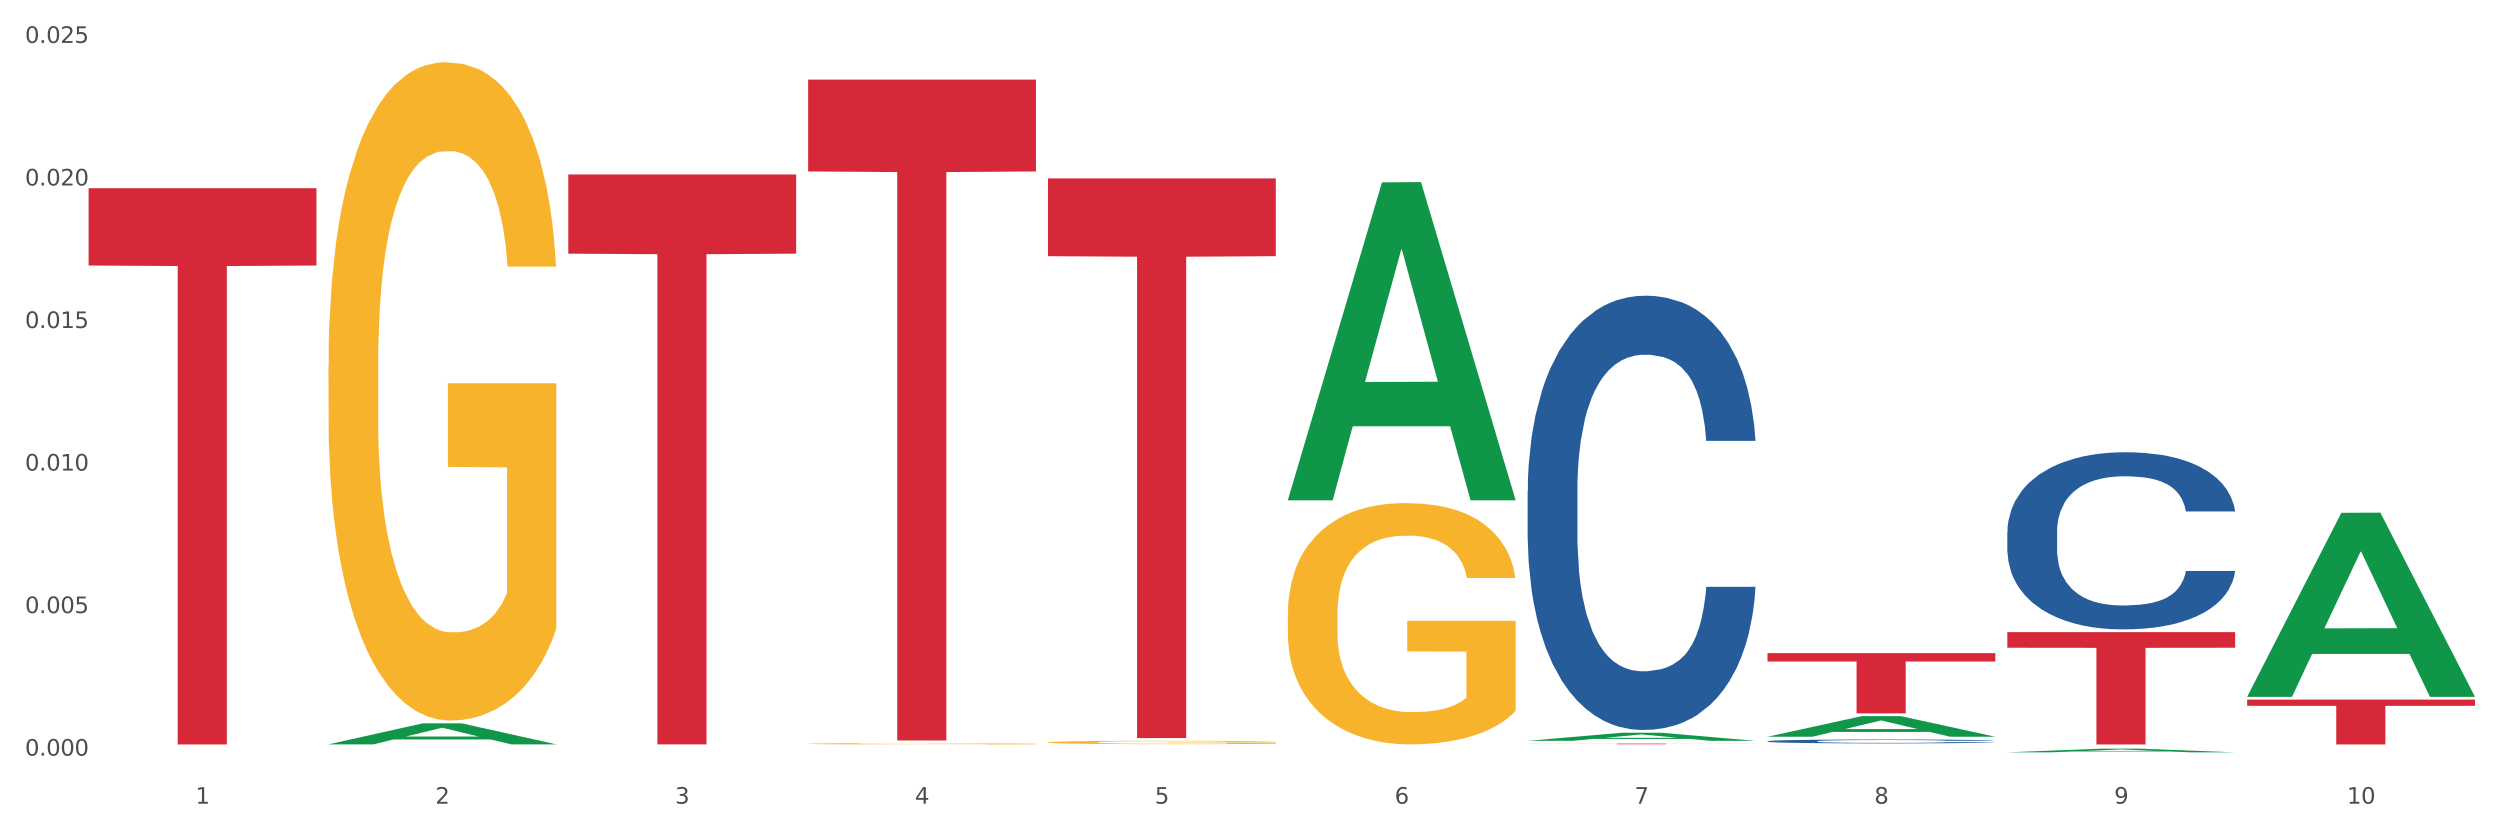
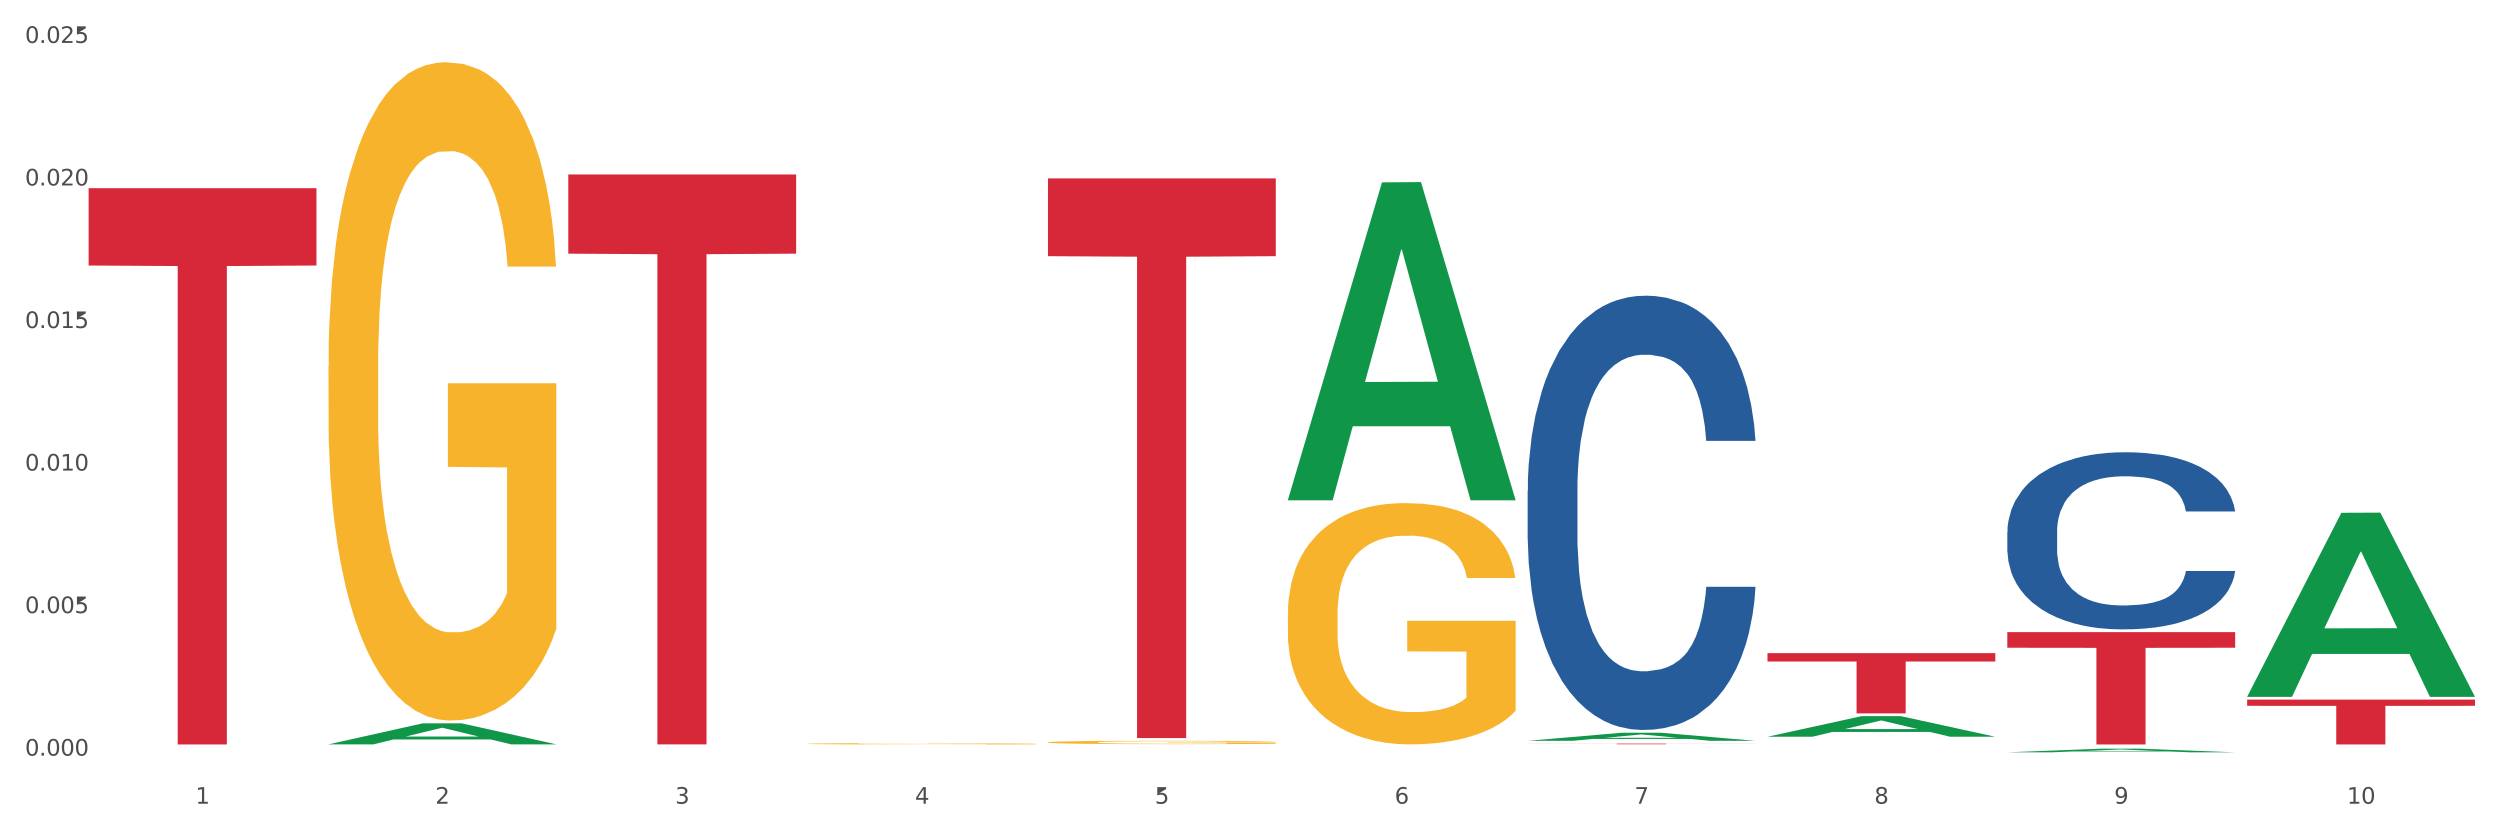
<svg xmlns="http://www.w3.org/2000/svg" xmlns:xlink="http://www.w3.org/1999/xlink" width="1080pt" height="360pt" viewBox="0 0 1080 360" version="1.1">
  <rect x="0" y="0" width="1080" height="360" fill="#333333" stroke="none" />
  <defs>
    <style type="text/css">*{stroke-linejoin: round; stroke-linecap: butt}</style>
  </defs>
  <g id="figure_1">
    <g id="patch_1">
      <path d="M 0 360  L 1080 360  L 1080 0  L 0 0  z " style="fill: #ffffff; stroke: #ffffff; stroke-linejoin: miter" />
    </g>
    <g id="axes_1">
      <g id="matplotlib.axis_1">
        <g id="xtick_1">
          <g id="text_1">
            <g style="fill: #4d4d4d" transform="translate(84.444 347.204) scale(0.096 -0.096)">
              <defs>
                <path id="DejaVuSans-31" d="M 794 531  L 1825 531  L 1825 4091  L 703 3866  L 703 4441  L 1819 4666  L 2450 4666  L 2450 531  L 3481 531  L 3481 0  L 794 0  L 794 531  z " transform="scale(0.016)" />
              </defs>
              <use xlink:href="#DejaVuSans-31" />
            </g>
          </g>
        </g>
        <g id="xtick_2">
          <g id="text_2">
            <g style="fill: #4d4d4d" transform="translate(188.053 347.204) scale(0.096 -0.096)">
              <defs>
                <path id="DejaVuSans-32" d="M 1228 531  L 3431 531  L 3431 0  L 469 0  L 469 531  Q 828 903 1448 1529  Q 2069 2156 2228 2338  Q 2531 2678 2651 2914  Q 2772 3150 2772 3378  Q 2772 3750 2511 3984  Q 2250 4219 1831 4219  Q 1534 4219 1204 4116  Q 875 4013 500 3803  L 500 4441  Q 881 4594 1212 4672  Q 1544 4750 1819 4750  Q 2544 4750 2975 4387  Q 3406 4025 3406 3419  Q 3406 3131 3298 2873  Q 3191 2616 2906 2266  Q 2828 2175 2409 1742  Q 1991 1309 1228 531  z " transform="scale(0.016)" />
              </defs>
              <use xlink:href="#DejaVuSans-32" />
            </g>
          </g>
        </g>
        <g id="xtick_3">
          <g id="text_3">
            <g style="fill: #4d4d4d" transform="translate(291.663 347.204) scale(0.096 -0.096)">
              <defs>
                <path id="DejaVuSans-33" d="M 2597 2516  Q 3050 2419 3304 2112  Q 3559 1806 3559 1356  Q 3559 666 3084 287  Q 2609 -91 1734 -91  Q 1441 -91 1130 -33  Q 819 25 488 141  L 488 750  Q 750 597 1062 519  Q 1375 441 1716 441  Q 2309 441 2620 675  Q 2931 909 2931 1356  Q 2931 1769 2642 2001  Q 2353 2234 1838 2234  L 1294 2234  L 1294 2753  L 1863 2753  Q 2328 2753 2575 2939  Q 2822 3125 2822 3475  Q 2822 3834 2567 4026  Q 2313 4219 1838 4219  Q 1578 4219 1281 4162  Q 984 4106 628 3988  L 628 4550  Q 988 4650 1302 4700  Q 1616 4750 1894 4750  Q 2613 4750 3031 4423  Q 3450 4097 3450 3541  Q 3450 3153 3228 2886  Q 3006 2619 2597 2516  z " transform="scale(0.016)" />
              </defs>
              <use xlink:href="#DejaVuSans-33" />
            </g>
          </g>
        </g>
        <g id="xtick_4">
          <g id="text_4">
            <g style="fill: #4d4d4d" transform="translate(395.273 347.204) scale(0.096 -0.096)">
              <defs>
                <path id="DejaVuSans-34" d="M 2419 4116  L 825 1625  L 2419 1625  L 2419 4116  z M 2253 4666  L 3047 4666  L 3047 1625  L 3713 1625  L 3713 1100  L 3047 1100  L 3047 0  L 2419 0  L 2419 1100  L 313 1100  L 313 1709  L 2253 4666  z " transform="scale(0.016)" />
              </defs>
              <use xlink:href="#DejaVuSans-34" />
            </g>
          </g>
        </g>
        <g id="xtick_5">
          <g id="text_5">
            <g style="fill: #4d4d4d" transform="translate(498.883 347.204) scale(0.096 -0.096)">
              <defs>
-                 <path id="DejaVuSans-35" d="M 691 4666  L 3169 4666  L 3169 4134  L 1269 4134  L 1269 2991  Q 1406 3038 1543 3061  Q 1681 3084 1819 3084  Q 2600 3084 3056 2656  Q 3513 2228 3513 1497  Q 3513 744 3044 326  Q 2575 -91 1722 -91  Q 1428 -91 1123 -41  Q 819 9 494 109  L 494 744  Q 775 591 1075 516  Q 1375 441 1709 441  Q 2250 441 2565 725  Q 2881 1009 2881 1497  Q 2881 1984 2565 2268  Q 2250 2553 1709 2553  Q 1456 2553 1204 2497  Q 953 2441 691 2322  L 691 4666  z " transform="scale(0.016)" />
+                 <path id="DejaVuSans-35" d="M 691 4666  L 3169 4666  L 3169 4134  L 1269 2991  Q 1406 3038 1543 3061  Q 1681 3084 1819 3084  Q 2600 3084 3056 2656  Q 3513 2228 3513 1497  Q 3513 744 3044 326  Q 2575 -91 1722 -91  Q 1428 -91 1123 -41  Q 819 9 494 109  L 494 744  Q 775 591 1075 516  Q 1375 441 1709 441  Q 2250 441 2565 725  Q 2881 1009 2881 1497  Q 2881 1984 2565 2268  Q 2250 2553 1709 2553  Q 1456 2553 1204 2497  Q 953 2441 691 2322  L 691 4666  z " transform="scale(0.016)" />
              </defs>
              <use xlink:href="#DejaVuSans-35" />
            </g>
          </g>
        </g>
        <g id="xtick_6">
          <g id="text_6">
            <g style="fill: #4d4d4d" transform="translate(602.492 347.204) scale(0.096 -0.096)">
              <defs>
                <path id="DejaVuSans-36" d="M 2113 2584  Q 1688 2584 1439 2293  Q 1191 2003 1191 1497  Q 1191 994 1439 701  Q 1688 409 2113 409  Q 2538 409 2786 701  Q 3034 994 3034 1497  Q 3034 2003 2786 2293  Q 2538 2584 2113 2584  z M 3366 4563  L 3366 3988  Q 3128 4100 2886 4159  Q 2644 4219 2406 4219  Q 1781 4219 1451 3797  Q 1122 3375 1075 2522  Q 1259 2794 1537 2939  Q 1816 3084 2150 3084  Q 2853 3084 3261 2657  Q 3669 2231 3669 1497  Q 3669 778 3244 343  Q 2819 -91 2113 -91  Q 1303 -91 875 529  Q 447 1150 447 2328  Q 447 3434 972 4092  Q 1497 4750 2381 4750  Q 2619 4750 2861 4703  Q 3103 4656 3366 4563  z " transform="scale(0.016)" />
              </defs>
              <use xlink:href="#DejaVuSans-36" />
            </g>
          </g>
        </g>
        <g id="xtick_7">
          <g id="text_7">
            <g style="fill: #4d4d4d" transform="translate(706.102 347.204) scale(0.096 -0.096)">
              <defs>
                <path id="DejaVuSans-37" d="M 525 4666  L 3525 4666  L 3525 4397  L 1831 0  L 1172 0  L 2766 4134  L 525 4134  L 525 4666  z " transform="scale(0.016)" />
              </defs>
              <use xlink:href="#DejaVuSans-37" />
            </g>
          </g>
        </g>
        <g id="xtick_8">
          <g id="text_8">
            <g style="fill: #4d4d4d" transform="translate(809.712 347.204) scale(0.096 -0.096)">
              <defs>
                <path id="DejaVuSans-38" d="M 2034 2216  Q 1584 2216 1326 1975  Q 1069 1734 1069 1313  Q 1069 891 1326 650  Q 1584 409 2034 409  Q 2484 409 2743 651  Q 3003 894 3003 1313  Q 3003 1734 2745 1975  Q 2488 2216 2034 2216  z M 1403 2484  Q 997 2584 770 2862  Q 544 3141 544 3541  Q 544 4100 942 4425  Q 1341 4750 2034 4750  Q 2731 4750 3128 4425  Q 3525 4100 3525 3541  Q 3525 3141 3298 2862  Q 3072 2584 2669 2484  Q 3125 2378 3379 2068  Q 3634 1759 3634 1313  Q 3634 634 3220 271  Q 2806 -91 2034 -91  Q 1263 -91 848 271  Q 434 634 434 1313  Q 434 1759 690 2068  Q 947 2378 1403 2484  z M 1172 3481  Q 1172 3119 1398 2916  Q 1625 2713 2034 2713  Q 2441 2713 2670 2916  Q 2900 3119 2900 3481  Q 2900 3844 2670 4047  Q 2441 4250 2034 4250  Q 1625 4250 1398 4047  Q 1172 3844 1172 3481  z " transform="scale(0.016)" />
              </defs>
              <use xlink:href="#DejaVuSans-38" />
            </g>
          </g>
        </g>
        <g id="xtick_9">
          <g id="text_9">
            <g style="fill: #4d4d4d" transform="translate(913.322 347.204) scale(0.096 -0.096)">
              <defs>
                <path id="DejaVuSans-39" d="M 703 97  L 703 672  Q 941 559 1184 500  Q 1428 441 1663 441  Q 2288 441 2617 861  Q 2947 1281 2994 2138  Q 2813 1869 2534 1725  Q 2256 1581 1919 1581  Q 1219 1581 811 2004  Q 403 2428 403 3163  Q 403 3881 828 4315  Q 1253 4750 1959 4750  Q 2769 4750 3195 4129  Q 3622 3509 3622 2328  Q 3622 1225 3098 567  Q 2575 -91 1691 -91  Q 1453 -91 1209 -44  Q 966 3 703 97  z M 1959 2075  Q 2384 2075 2632 2365  Q 2881 2656 2881 3163  Q 2881 3666 2632 3958  Q 2384 4250 1959 4250  Q 1534 4250 1286 3958  Q 1038 3666 1038 3163  Q 1038 2656 1286 2365  Q 1534 2075 1959 2075  z " transform="scale(0.016)" />
              </defs>
              <use xlink:href="#DejaVuSans-39" />
            </g>
          </g>
        </g>
        <g id="xtick_10">
          <g id="text_10">
            <g style="fill: #4d4d4d" transform="translate(1013.877 347.204) scale(0.096 -0.096)">
              <defs>
                <path id="DejaVuSans-30" d="M 2034 4250  Q 1547 4250 1301 3770  Q 1056 3291 1056 2328  Q 1056 1369 1301 889  Q 1547 409 2034 409  Q 2525 409 2770 889  Q 3016 1369 3016 2328  Q 3016 3291 2770 3770  Q 2525 4250 2034 4250  z M 2034 4750  Q 2819 4750 3233 4129  Q 3647 3509 3647 2328  Q 3647 1150 3233 529  Q 2819 -91 2034 -91  Q 1250 -91 836 529  Q 422 1150 422 2328  Q 422 3509 836 4129  Q 1250 4750 2034 4750  z " transform="scale(0.016)" />
              </defs>
              <use xlink:href="#DejaVuSans-31" />
              <use xlink:href="#DejaVuSans-30" transform="translate(63.623 0)" />
            </g>
          </g>
        </g>
        <g id="xtick_11" />
        <g id="xtick_12" />
        <g id="xtick_13" />
        <g id="xtick_14" />
        <g id="xtick_15" />
        <g id="xtick_16" />
        <g id="xtick_17" />
        <g id="xtick_18" />
        <g id="xtick_19" />
      </g>
      <g id="matplotlib.axis_2">
        <g id="ytick_1">
          <g id="text_11">
            <g style="fill: #4d4d4d" transform="translate(10.8 326.447) scale(0.096 -0.096)">
              <defs>
                <path id="DejaVuSans-2e" d="M 684 794  L 1344 794  L 1344 0  L 684 0  L 684 794  z " transform="scale(0.016)" />
              </defs>
              <use xlink:href="#DejaVuSans-30" />
              <use xlink:href="#DejaVuSans-2e" transform="translate(63.623 0)" />
              <use xlink:href="#DejaVuSans-30" transform="translate(95.41 0)" />
              <use xlink:href="#DejaVuSans-30" transform="translate(159.033 0)" />
              <use xlink:href="#DejaVuSans-30" transform="translate(222.656 0)" />
            </g>
          </g>
        </g>
        <g id="ytick_2">
          <g id="text_12">
            <g style="fill: #4d4d4d" transform="translate(10.8 264.867) scale(0.096 -0.096)">
              <use xlink:href="#DejaVuSans-30" />
              <use xlink:href="#DejaVuSans-2e" transform="translate(63.623 0)" />
              <use xlink:href="#DejaVuSans-30" transform="translate(95.41 0)" />
              <use xlink:href="#DejaVuSans-30" transform="translate(159.033 0)" />
              <use xlink:href="#DejaVuSans-35" transform="translate(222.656 0)" />
            </g>
          </g>
        </g>
        <g id="ytick_3">
          <g id="text_13">
            <g style="fill: #4d4d4d" transform="translate(10.8 203.287) scale(0.096 -0.096)">
              <use xlink:href="#DejaVuSans-30" />
              <use xlink:href="#DejaVuSans-2e" transform="translate(63.623 0)" />
              <use xlink:href="#DejaVuSans-30" transform="translate(95.41 0)" />
              <use xlink:href="#DejaVuSans-31" transform="translate(159.033 0)" />
              <use xlink:href="#DejaVuSans-30" transform="translate(222.656 0)" />
            </g>
          </g>
        </g>
        <g id="ytick_4">
          <g id="text_14">
            <g style="fill: #4d4d4d" transform="translate(10.8 141.708) scale(0.096 -0.096)">
              <use xlink:href="#DejaVuSans-30" />
              <use xlink:href="#DejaVuSans-2e" transform="translate(63.623 0)" />
              <use xlink:href="#DejaVuSans-30" transform="translate(95.41 0)" />
              <use xlink:href="#DejaVuSans-31" transform="translate(159.033 0)" />
              <use xlink:href="#DejaVuSans-35" transform="translate(222.656 0)" />
            </g>
          </g>
        </g>
        <g id="ytick_5">
          <g id="text_15">
            <g style="fill: #4d4d4d" transform="translate(10.8 80.128) scale(0.096 -0.096)">
              <use xlink:href="#DejaVuSans-30" />
              <use xlink:href="#DejaVuSans-2e" transform="translate(63.623 0)" />
              <use xlink:href="#DejaVuSans-30" transform="translate(95.41 0)" />
              <use xlink:href="#DejaVuSans-32" transform="translate(159.033 0)" />
              <use xlink:href="#DejaVuSans-30" transform="translate(222.656 0)" />
            </g>
          </g>
        </g>
        <g id="ytick_6">
          <g id="text_16">
            <g style="fill: #4d4d4d" transform="translate(10.8 18.549) scale(0.096 -0.096)">
              <use xlink:href="#DejaVuSans-30" />
              <use xlink:href="#DejaVuSans-2e" transform="translate(63.623 0)" />
              <use xlink:href="#DejaVuSans-30" transform="translate(95.41 0)" />
              <use xlink:href="#DejaVuSans-32" transform="translate(159.033 0)" />
              <use xlink:href="#DejaVuSans-35" transform="translate(222.656 0)" />
            </g>
          </g>
        </g>
        <g id="ytick_7" />
        <g id="ytick_8" />
        <g id="ytick_9" />
        <g id="ytick_10" />
        <g id="ytick_11" />
      </g>
      <g id="PolyCollection_1">
        <path d="M 141.893 321.554  L 141.994 321.545  L 182.584 312.484  L 199.428 312.475  L 240.322 321.571  L 220.839 321.571  L 212.011 319.453  L 170.102 319.453  L 169.798 319.487  L 161.274 321.571  L 141.893 321.571  L 141.893 321.554  L 175.379 318.189  L 206.734 318.18  L 191.209 314.414  L 191.006 314.397  L 190.803 314.422  L 175.278 318.18  L 175.379 318.189  L 141.893 321.554  z " clip-path="url(#p664d17284c)" style="fill: #109648" />
        <path d="M 452.722 320.698  L 452.838 320.697  L 452.838 320.649  L 453.071 320.608  L 454.233 320.508  L 455.976 320.426  L 457.254 320.382  L 458.532 320.346  L 460.043 320.31  L 461.903 320.273  L 465.273 320.218  L 467.364 320.19  L 469.921 320.161  L 474.569 320.119  L 477.939 320.095  L 481.426 320.075  L 487.12 320.051  L 490.839 320.04  L 494.79 320.032  L 499.554 320.027  L 503.157 320.026  L 511.059 320.029  L 517.799 320.041  L 521.053 320.051  L 525.237 320.067  L 527.445 320.077  L 531.047 320.099  L 534.766 320.127  L 537.322 320.15  L 541.157 320.196  L 544.062 320.241  L 546.735 320.297  L 548.13 320.335  L 549.176 320.371  L 550.105 320.412  L 551.035 320.477  L 530.117 320.477  L 529.304 320.431  L 528.026 320.387  L 526.166 320.345  L 524.539 320.318  L 521.75 320.285  L 519.194 320.263  L 516.521 320.247  L 513.267 320.234  L 510.71 320.228  L 507.108 320.222  L 500.019 320.224  L 495.255 320.234  L 492.001 320.247  L 489.909 320.259  L 488.05 320.273  L 485.958 320.291  L 483.517 320.319  L 481.774 320.345  L 480.031 320.376  L 478.637 320.408  L 477.358 320.446  L 476.312 320.485  L 475.499 320.527  L 474.802 320.577  L 474.221 320.661  L 474.221 320.843  L 474.453 320.884  L 475.034 320.939  L 475.731 320.98  L 476.894 321.029  L 477.939 321.062  L 479.915 321.11  L 482.123 321.15  L 483.866 321.175  L 485.609 321.197  L 488.631 321.226  L 492.001 321.25  L 494.906 321.264  L 498.857 321.278  L 501.53 321.283  L 503.854 321.286  L 509.548 321.286  L 513.616 321.282  L 518.148 321.272  L 521.634 321.26  L 524.539 321.246  L 527.793 321.222  L 529.885 321.199  L 529.885 320.921  L 504.319 320.92  L 504.319 320.735  L 551.151 320.735  L 551.151 321.278  L 549.176 321.306  L 546.968 321.331  L 544.644 321.353  L 541.157 321.381  L 536.974 321.408  L 533.255 321.427  L 529.304 321.442  L 524.656 321.457  L 518.613 321.47  L 514.894 321.476  L 510.246 321.48  L 504.784 321.481  L 500.019 321.478  L 495.371 321.472  L 490.49 321.46  L 485.725 321.442  L 482.123 321.425  L 478.52 321.404  L 474.686 321.376  L 471.664 321.349  L 469.34 321.326  L 466.783 321.295  L 463.994 321.255  L 461.903 321.219  L 460.043 321.182  L 458.068 321.134  L 456.673 321.093  L 455.279 321.041  L 454.465 321.003  L 453.535 320.943  L 452.838 320.859  L 452.722 320.698  z " clip-path="url(#p664d17284c)" style="fill: #f7b32b" />
        <path d="M 556.332 265.508  L 556.448 265.413  L 556.448 261.985  L 556.68 259.034  L 557.842 251.894  L 559.586 245.992  L 560.864 242.85  L 562.142 240.28  L 563.653 237.709  L 565.512 235.044  L 568.882 231.141  L 570.974 229.141  L 573.531 227.047  L 578.179 224.001  L 581.549 222.287  L 585.035 220.859  L 590.73 219.146  L 594.448 218.384  L 598.4 217.813  L 603.164 217.432  L 606.767 217.337  L 614.669 217.622  L 621.409 218.479  L 624.663 219.146  L 628.846 220.288  L 631.054 221.05  L 634.657 222.573  L 638.375 224.572  L 640.932 226.286  L 644.767 229.522  L 647.672 232.759  L 650.345 236.757  L 651.74 239.518  L 652.785 242.089  L 653.715 245.04  L 654.645 249.705  L 633.727 249.705  L 632.914 246.373  L 631.635 243.231  L 629.776 240.185  L 628.149 238.281  L 625.36 235.901  L 622.803 234.377  L 620.131 233.235  L 616.877 232.283  L 614.32 231.807  L 610.718 231.426  L 603.629 231.521  L 598.864 232.283  L 595.61 233.235  L 593.519 234.092  L 591.659 235.044  L 589.568 236.377  L 587.127 238.376  L 585.384 240.185  L 583.641 242.469  L 582.246 244.754  L 580.968 247.42  L 579.922 250.276  L 579.109 253.227  L 578.412 256.845  L 577.83 262.842  L 577.83 275.885  L 578.063 278.836  L 578.644 282.739  L 579.341 285.69  L 580.503 289.212  L 581.549 291.592  L 583.525 295.02  L 585.733 297.876  L 587.476 299.684  L 589.219 301.208  L 592.24 303.302  L 595.61 305.016  L 598.516 306.063  L 602.467 307.015  L 605.14 307.396  L 607.464 307.586  L 613.158 307.586  L 617.225 307.3  L 621.758 306.634  L 625.244 305.777  L 628.149 304.73  L 631.403 303.016  L 633.495 301.398  L 633.495 281.501  L 607.929 281.406  L 607.929 268.173  L 654.761 268.173  L 654.761 307.015  L 652.785 309.014  L 650.577 310.823  L 648.253 312.441  L 644.767 314.44  L 640.583 316.344  L 636.865 317.677  L 632.914 318.82  L 628.265 319.867  L 622.222 320.819  L 618.504 321.2  L 613.855 321.485  L 608.394 321.58  L 603.629 321.39  L 598.981 320.914  L 594.1 320.057  L 589.335 318.82  L 585.733 317.582  L 582.13 316.059  L 578.295 314.06  L 575.274 312.156  L 572.95 310.442  L 570.393 308.252  L 567.604 305.396  L 565.512 302.826  L 563.653 300.16  L 561.677 296.733  L 560.283 293.782  L 558.888 290.069  L 558.075 287.308  L 557.145 283.024  L 556.448 277.027  L 556.332 265.508  z " clip-path="url(#p664d17284c)" style="fill: #f7b32b" />
        <path d="M 867.161 229.756  L 867.277 229.686  L 867.277 227.729  L 867.626 225.073  L 868.906 220.181  L 870.535 216.477  L 873.327 212.145  L 874.84 210.328  L 876.818 208.301  L 880.89 205.016  L 885.544 202.221  L 888.801 200.683  L 891.245 199.705  L 896.713 197.958  L 899.854 197.189  L 903.112 196.56  L 905.904 196.141  L 910.558 195.652  L 914.281 195.442  L 918.586 195.372  L 922.193 195.442  L 926.963 195.722  L 933.944 196.56  L 936.62 197.049  L 940.227 197.888  L 943.95 199.006  L 946.975 200.124  L 950.465 201.732  L 954.072 203.828  L 957.562 206.484  L 960.006 208.93  L 961.984 211.516  L 963.729 214.66  L 965.009 218.085  L 965.59 220.95  L 944.299 220.95  L 943.717 218.364  L 942.554 215.569  L 941.39 213.682  L 940.11 212.145  L 938.132 210.397  L 936.387 209.279  L 933.479 207.951  L 930.803 207.113  L 928.592 206.624  L 925.916 206.204  L 920.215 205.785  L 916.143 205.785  L 913.583 205.925  L 910.442 206.274  L 907.766 206.763  L 904.625 207.602  L 902.181 208.511  L 899.738 209.699  L 898.342 210.537  L 896.248 212.075  L 894.851 213.333  L 892.99 215.499  L 891.943 217.037  L 890.081 221.02  L 889.267 223.955  L 888.918 225.982  L 888.685 228.218  L 888.685 239.12  L 889.383 244.012  L 889.965 246.109  L 890.896 248.485  L 892.641 251.56  L 895.201 254.565  L 897.877 256.731  L 900.087 258.059  L 902.181 259.038  L 904.276 259.806  L 906.835 260.505  L 908.929 260.924  L 912.071 261.344  L 915.794 261.553  L 918.703 261.553  L 924.636 261.204  L 927.312 260.855  L 929.872 260.365  L 932.664 259.597  L 934.875 258.758  L 936.155 258.129  L 938.249 256.801  L 939.878 255.403  L 941.274 253.796  L 942.205 252.398  L 943.252 250.302  L 944.066 247.926  L 944.299 246.668  L 965.59 246.668  L 965.125 249.184  L 964.31 251.63  L 962.682 254.914  L 961.402 256.801  L 959.424 259.107  L 957.33 261.064  L 954.421 263.231  L 951.745 264.838  L 948.953 266.236  L 945.928 267.494  L 940.459 269.241  L 938.481 269.73  L 934.293 270.569  L 931.035 271.058  L 926.265 271.547  L 921.379 271.827  L 916.259 271.896  L 911.722 271.757  L 906.719 271.337  L 903.577 270.918  L 900.087 270.289  L 896.015 269.311  L 892.176 268.123  L 888.569 266.725  L 885.195 265.118  L 882.053 263.301  L 877.981 260.295  L 874.956 257.36  L 872.746 254.635  L 871.233 252.329  L 869.721 249.393  L 868.906 247.367  L 867.626 242.475  L 867.161 237.932  L 867.161 229.756  z " clip-path="url(#p664d17284c)" style="fill: #255c99" />
-         <path d="M 763.551 320.219  L 763.668 320.217  L 763.668 320.174  L 764.017 320.116  L 765.296 320.008  L 766.925 319.927  L 769.718 319.832  L 771.23 319.792  L 773.208 319.748  L 777.28 319.676  L 781.934 319.614  L 785.192 319.58  L 787.635 319.559  L 793.103 319.521  L 796.245 319.504  L 799.502 319.49  L 802.295 319.481  L 806.949 319.47  L 810.672 319.465  L 814.976 319.464  L 818.583 319.465  L 823.353 319.472  L 830.334 319.49  L 833.01 319.501  L 836.617 319.519  L 840.34 319.544  L 843.365 319.568  L 846.855 319.603  L 850.462 319.649  L 853.953 319.708  L 856.396 319.761  L 858.374 319.818  L 860.119 319.887  L 861.399 319.962  L 861.981 320.025  L 840.689 320.025  L 840.107 319.969  L 838.944 319.907  L 837.78 319.866  L 836.501 319.832  L 834.523 319.794  L 832.777 319.769  L 829.869 319.74  L 827.193 319.722  L 824.982 319.711  L 822.306 319.702  L 816.605 319.692  L 812.533 319.692  L 809.974 319.696  L 806.832 319.703  L 804.156 319.714  L 801.015 319.732  L 798.572 319.752  L 796.128 319.778  L 794.732 319.797  L 792.638 319.831  L 791.242 319.858  L 789.38 319.906  L 788.333 319.939  L 786.472 320.027  L 785.657 320.091  L 785.308 320.136  L 785.075 320.185  L 785.075 320.424  L 785.773 320.532  L 786.355 320.578  L 787.286 320.63  L 789.031 320.697  L 791.591 320.763  L 794.267 320.811  L 796.477 320.84  L 798.572 320.861  L 800.666 320.878  L 803.225 320.894  L 805.32 320.903  L 808.461 320.912  L 812.184 320.917  L 815.093 320.917  L 821.026 320.909  L 823.702 320.901  L 826.262 320.891  L 829.054 320.874  L 831.265 320.855  L 832.545 320.842  L 834.639 320.812  L 836.268 320.782  L 837.664 320.746  L 838.595 320.716  L 839.642 320.67  L 840.456 320.618  L 840.689 320.59  L 861.981 320.59  L 861.515 320.645  L 860.701 320.699  L 859.072 320.771  L 857.792 320.812  L 855.814 320.863  L 853.72 320.906  L 850.811 320.954  L 848.135 320.989  L 845.343 321.02  L 842.318 321.047  L 836.85 321.085  L 834.872 321.096  L 830.683 321.115  L 827.426 321.125  L 822.655 321.136  L 817.769 321.142  L 812.65 321.144  L 808.112 321.141  L 803.109 321.132  L 799.968 321.122  L 796.477 321.108  L 792.405 321.087  L 788.566 321.061  L 784.959 321.03  L 781.585 320.995  L 778.444 320.955  L 774.371 320.889  L 771.346 320.825  L 769.136 320.765  L 767.623 320.714  L 766.111 320.65  L 765.296 320.605  L 764.017 320.498  L 763.551 320.398  L 763.551 320.219  z " clip-path="url(#p664d17284c)" style="fill: #255c99" />
        <path d="M 659.941 212.036  L 660.058 211.864  L 660.058 207.067  L 660.407 200.556  L 661.687 188.562  L 663.316 179.481  L 666.108 168.858  L 667.62 164.404  L 669.598 159.435  L 673.67 151.382  L 678.324 144.528  L 681.582 140.759  L 684.025 138.36  L 689.494 134.077  L 692.635 132.192  L 695.893 130.65  L 698.685 129.622  L 703.339 128.422  L 707.062 127.908  L 711.367 127.737  L 714.973 127.908  L 719.744 128.594  L 726.724 130.65  L 729.4 131.849  L 733.007 133.905  L 736.73 136.647  L 739.755 139.388  L 743.246 143.329  L 746.852 148.469  L 750.343 154.98  L 752.786 160.977  L 754.764 167.316  L 756.509 175.027  L 757.789 183.422  L 758.371 190.447  L 737.079 190.447  L 736.498 184.108  L 735.334 177.254  L 734.171 172.628  L 732.891 168.858  L 730.913 164.575  L 729.168 161.834  L 726.259 158.578  L 723.583 156.522  L 721.373 155.323  L 718.697 154.295  L 712.996 153.267  L 708.923 153.267  L 706.364 153.609  L 703.222 154.466  L 700.546 155.665  L 697.405 157.721  L 694.962 159.949  L 692.519 162.862  L 691.122 164.918  L 689.028 168.687  L 687.632 171.771  L 685.77 177.083  L 684.723 180.852  L 682.862 190.618  L 682.047 197.815  L 681.698 202.783  L 681.466 208.266  L 681.466 234.995  L 682.164 246.989  L 682.745 252.129  L 683.676 257.955  L 685.421 265.493  L 687.981 272.861  L 690.657 278.173  L 692.868 281.428  L 694.962 283.827  L 697.056 285.711  L 699.616 287.425  L 701.71 288.453  L 704.851 289.481  L 708.574 289.995  L 711.483 289.995  L 717.417 289.138  L 720.093 288.282  L 722.652 287.082  L 725.445 285.197  L 727.655 283.141  L 728.935 281.599  L 731.029 278.344  L 732.658 274.917  L 734.054 270.976  L 734.985 267.55  L 736.032 262.409  L 736.847 256.584  L 737.079 253.5  L 758.371 253.5  L 757.905 259.668  L 757.091 265.665  L 755.462 273.718  L 754.182 278.344  L 752.204 283.998  L 750.11 288.796  L 747.201 294.107  L 744.526 298.048  L 741.733 301.475  L 738.708 304.559  L 733.24 308.842  L 731.262 310.042  L 727.074 312.098  L 723.816 313.297  L 719.046 314.496  L 714.159 315.182  L 709.04 315.353  L 704.502 315.01  L 699.499 313.982  L 696.358 312.954  L 692.868 311.412  L 688.795 309.014  L 684.956 306.101  L 681.349 302.674  L 677.975 298.733  L 674.834 294.278  L 670.762 286.911  L 667.737 279.715  L 665.526 273.032  L 664.014 267.378  L 662.501 260.182  L 661.687 255.213  L 660.407 243.219  L 659.941 232.082  L 659.941 212.036  z " clip-path="url(#p664d17284c)" style="fill: #255c99" />
        <path d="M 38.283 81.312  L 136.712 81.312  L 136.712 114.704  L 97.994 114.93  L 97.994 321.603  L 76.768 321.603  L 76.768 114.93  L 38.283 114.704  L 38.283 81.537  L 38.283 81.312  z " clip-path="url(#p664d17284c)" style="fill: #d62839" />
        <path d="M 245.502 75.366  L 343.932 75.366  L 343.932 109.582  L 305.213 109.813  L 305.213 321.584  L 283.988 321.584  L 283.988 109.813  L 245.502 109.582  L 245.502 75.597  L 245.502 75.366  z " clip-path="url(#p664d17284c)" style="fill: #d62839" />
-         <path d="M 349.112 34.396  L 447.542 34.396  L 447.542 74.067  L 408.823 74.335  L 408.823 319.869  L 387.598 319.869  L 387.598 74.335  L 349.112 74.067  L 349.112 34.664  L 349.112 34.396  z " clip-path="url(#p664d17284c)" style="fill: #d62839" />
        <path d="M 452.722 77.074  L 551.151 77.074  L 551.151 110.672  L 512.433 110.899  L 512.433 318.842  L 491.207 318.842  L 491.207 110.899  L 452.722 110.672  L 452.722 77.301  L 452.722 77.074  z " clip-path="url(#p664d17284c)" style="fill: #d62839" />
        <path d="M 659.941 321.223  L 758.371 321.223  L 758.371 321.265  L 719.652 321.266  L 719.652 321.526  L 698.427 321.526  L 698.427 321.266  L 659.941 321.265  L 659.941 321.224  L 659.941 321.223  z " clip-path="url(#p664d17284c)" style="fill: #d62839" />
        <path d="M 763.551 282.155  L 861.981 282.155  L 861.981 285.771  L 823.262 285.796  L 823.262 308.179  L 802.037 308.179  L 802.037 285.796  L 763.551 285.771  L 763.551 282.179  L 763.551 282.155  z " clip-path="url(#p664d17284c)" style="fill: #d62839" />
        <path d="M 867.161 273.08  L 965.59 273.08  L 965.59 279.825  L 926.872 279.871  L 926.872 321.616  L 905.646 321.616  L 905.646 279.871  L 867.161 279.825  L 867.161 273.126  L 867.161 273.08  z " clip-path="url(#p664d17284c)" style="fill: #d62839" />
        <path d="M 970.771 302.222  L 1069.2 302.222  L 1069.2 304.917  L 1030.481 304.935  L 1030.481 321.616  L 1009.256 321.616  L 1009.256 304.935  L 970.771 304.917  L 970.771 302.24  L 970.771 302.222  z " clip-path="url(#p664d17284c)" style="fill: #d62839" />
        <path d="M 349.112 321.313  L 349.228 321.312  L 349.228 321.294  L 349.461 321.278  L 350.623 321.239  L 352.366 321.208  L 353.644 321.191  L 354.923 321.177  L 356.433 321.163  L 358.293 321.149  L 361.663 321.127  L 363.755 321.117  L 366.311 321.105  L 370.96 321.089  L 374.33 321.08  L 377.816 321.072  L 383.51 321.063  L 387.229 321.059  L 391.18 321.056  L 395.945 321.053  L 399.547 321.053  L 407.449 321.054  L 414.189 321.059  L 417.443 321.063  L 421.627 321.069  L 423.835 321.073  L 427.437 321.081  L 431.156 321.092  L 433.713 321.101  L 437.548 321.119  L 440.453 321.136  L 443.126 321.158  L 444.52 321.173  L 445.566 321.187  L 446.496 321.202  L 447.425 321.228  L 426.508 321.228  L 425.694 321.21  L 424.416 321.193  L 422.557 321.176  L 420.93 321.166  L 418.141 321.153  L 415.584 321.145  L 412.911 321.139  L 409.657 321.134  L 407.101 321.131  L 403.498 321.129  L 396.409 321.13  L 391.645 321.134  L 388.391 321.139  L 386.299 321.143  L 384.44 321.149  L 382.348 321.156  L 379.908 321.167  L 378.165 321.176  L 376.421 321.189  L 375.027 321.201  L 373.749 321.215  L 372.703 321.231  L 371.889 321.247  L 371.192 321.266  L 370.611 321.299  L 370.611 321.369  L 370.843 321.385  L 371.424 321.406  L 372.122 321.422  L 373.284 321.441  L 374.33 321.454  L 376.305 321.472  L 378.513 321.488  L 380.256 321.497  L 381.999 321.506  L 385.021 321.517  L 388.391 321.526  L 391.296 321.532  L 395.247 321.537  L 397.92 321.539  L 400.244 321.54  L 405.939 321.54  L 410.006 321.539  L 414.538 321.535  L 418.024 321.53  L 420.93 321.525  L 424.183 321.515  L 426.275 321.507  L 426.275 321.399  L 400.709 321.399  L 400.709 321.327  L 447.542 321.327  L 447.542 321.537  L 445.566 321.548  L 443.358 321.558  L 441.034 321.566  L 437.548 321.577  L 433.364 321.587  L 429.645 321.595  L 425.694 321.601  L 421.046 321.606  L 415.003 321.612  L 411.284 321.614  L 406.636 321.615  L 401.174 321.616  L 396.409 321.615  L 391.761 321.612  L 386.88 321.607  L 382.116 321.601  L 378.513 321.594  L 374.911 321.586  L 371.076 321.575  L 368.054 321.565  L 365.73 321.556  L 363.174 321.544  L 360.385 321.528  L 358.293 321.514  L 356.433 321.5  L 354.458 321.482  L 353.063 321.466  L 351.669 321.446  L 350.855 321.431  L 349.926 321.408  L 349.228 321.375  L 349.112 321.313  z " clip-path="url(#p664d17284c)" style="fill: #f7b32b" />
        <path d="M 141.893 158.302  L 142.009 158.043  L 142.009 148.692  L 142.241 140.64  L 143.403 121.159  L 145.147 105.055  L 146.425 96.483  L 147.703 89.47  L 149.214 82.457  L 151.073 75.184  L 154.443 64.535  L 156.535 59.08  L 159.092 53.366  L 163.74 45.054  L 167.11 40.379  L 170.596 36.482  L 176.291 31.807  L 180.009 29.729  L 183.961 28.171  L 188.725 27.132  L 192.328 26.872  L 200.23 27.651  L 206.97 29.989  L 210.224 31.807  L 214.407 34.924  L 216.615 37.002  L 220.218 41.158  L 223.937 46.613  L 226.493 51.288  L 230.328 60.119  L 233.233 68.95  L 235.906 79.86  L 237.301 87.392  L 238.346 94.405  L 239.276 102.457  L 240.206 115.185  L 219.288 115.185  L 218.475 106.094  L 217.196 97.522  L 215.337 89.211  L 213.71 84.016  L 210.921 77.522  L 208.364 73.366  L 205.692 70.249  L 202.438 67.652  L 199.881 66.353  L 196.279 65.314  L 189.19 65.574  L 184.425 67.652  L 181.171 70.249  L 179.08 72.587  L 177.22 75.184  L 175.129 78.821  L 172.688 84.275  L 170.945 89.211  L 169.202 95.444  L 167.807 101.678  L 166.529 108.951  L 165.483 116.743  L 164.67 124.795  L 163.973 134.666  L 163.391 151.03  L 163.391 186.614  L 163.624 194.667  L 164.205 205.316  L 164.902 213.368  L 166.064 222.979  L 167.11 229.472  L 169.086 238.823  L 171.294 246.615  L 173.037 251.55  L 174.78 255.706  L 177.801 261.421  L 181.171 266.096  L 184.077 268.953  L 188.028 271.551  L 190.701 272.59  L 193.025 273.109  L 198.719 273.109  L 202.786 272.33  L 207.319 270.512  L 210.805 268.174  L 213.71 265.317  L 216.964 260.642  L 219.056 256.226  L 219.056 201.939  L 193.49 201.68  L 193.49 165.575  L 240.322 165.575  L 240.322 271.551  L 238.346 277.005  L 236.138 281.941  L 233.814 286.356  L 230.328 291.811  L 226.144 297.006  L 222.426 300.642  L 218.475 303.759  L 213.826 306.616  L 207.783 309.214  L 204.065 310.253  L 199.416 311.032  L 193.955 311.292  L 189.19 310.772  L 184.542 309.473  L 179.661 307.136  L 174.896 303.759  L 171.294 300.382  L 167.691 296.226  L 163.856 290.772  L 160.835 285.577  L 158.511 280.902  L 155.954 274.927  L 153.165 267.135  L 151.073 260.122  L 149.214 252.849  L 147.238 243.498  L 145.844 235.446  L 144.449 225.316  L 143.636 217.784  L 142.706 206.095  L 142.009 189.731  L 141.893 158.302  z " clip-path="url(#p664d17284c)" style="fill: #f7b32b" />
        <path d="M 763.551 318.263  L 763.653 318.255  L 804.242 309.371  L 821.087 309.363  L 861.981 318.28  L 842.498 318.28  L 833.669 316.204  L 791.761 316.204  L 791.456 316.237  L 782.933 318.28  L 763.551 318.28  L 763.551 318.263  L 797.037 314.964  L 828.393 314.956  L 812.867 311.263  L 812.664 311.247  L 812.461 311.272  L 796.936 314.956  L 797.037 314.964  L 763.551 318.263  z " clip-path="url(#p664d17284c)" style="fill: #109648" />
        <path d="M 556.332 215.895  L 556.433 215.766  L 597.023 78.785  L 613.867 78.656  L 654.761 216.153  L 635.278 216.153  L 626.45 184.135  L 584.541 184.135  L 584.237 184.651  L 575.713 216.153  L 556.332 216.153  L 556.332 215.895  L 589.818 165.027  L 621.173 164.898  L 605.648 107.963  L 605.445 107.705  L 605.242 108.092  L 589.717 164.898  L 589.818 165.027  L 556.332 215.895  z " clip-path="url(#p664d17284c)" style="fill: #109648" />
        <path d="M 659.941 320.033  L 660.043 320.03  L 700.632 316.54  L 717.477 316.537  L 758.371 320.04  L 738.888 320.04  L 730.06 319.224  L 688.151 319.224  L 687.847 319.237  L 679.323 320.04  L 659.941 320.04  L 659.941 320.033  L 693.428 318.737  L 724.783 318.734  L 709.258 317.283  L 709.055 317.277  L 708.852 317.287  L 693.326 318.734  L 693.428 318.737  L 659.941 320.033  z " clip-path="url(#p664d17284c)" style="fill: #109648" />
        <path d="M 970.771 300.889  L 970.872 300.814  L 1011.462 221.527  L 1028.306 221.453  L 1069.2 301.038  L 1049.717 301.038  L 1040.889 282.506  L 998.98 282.506  L 998.676 282.805  L 990.152 301.038  L 970.771 301.038  L 970.771 300.889  L 1004.257 271.446  L 1035.612 271.371  L 1020.087 238.416  L 1019.884 238.266  L 1019.681 238.491  L 1004.156 271.371  L 1004.257 271.446  L 970.771 300.889  z " clip-path="url(#p664d17284c)" style="fill: #109648" />
        <path d="M 867.161 325  L 867.262 324.998  L 907.852 323.429  L 924.696 323.427  L 965.59 325.002  L 946.107 325.002  L 937.279 324.636  L 895.371 324.636  L 895.066 324.642  L 886.542 325.002  L 867.161 325.002  L 867.161 325  L 900.647 324.417  L 932.003 324.415  L 916.477 323.763  L 916.274 323.76  L 916.071 323.764  L 900.546 324.415  L 900.647 324.417  L 867.161 325  z " clip-path="url(#p664d17284c)" style="fill: #109648" />
      </g>
    </g>
  </g>
  <defs>
    <clipPath id="p664d17284c">
      <rect x="38.283" y="11.965" width="1030.917" height="327.944" />
    </clipPath>
  </defs>
</svg>